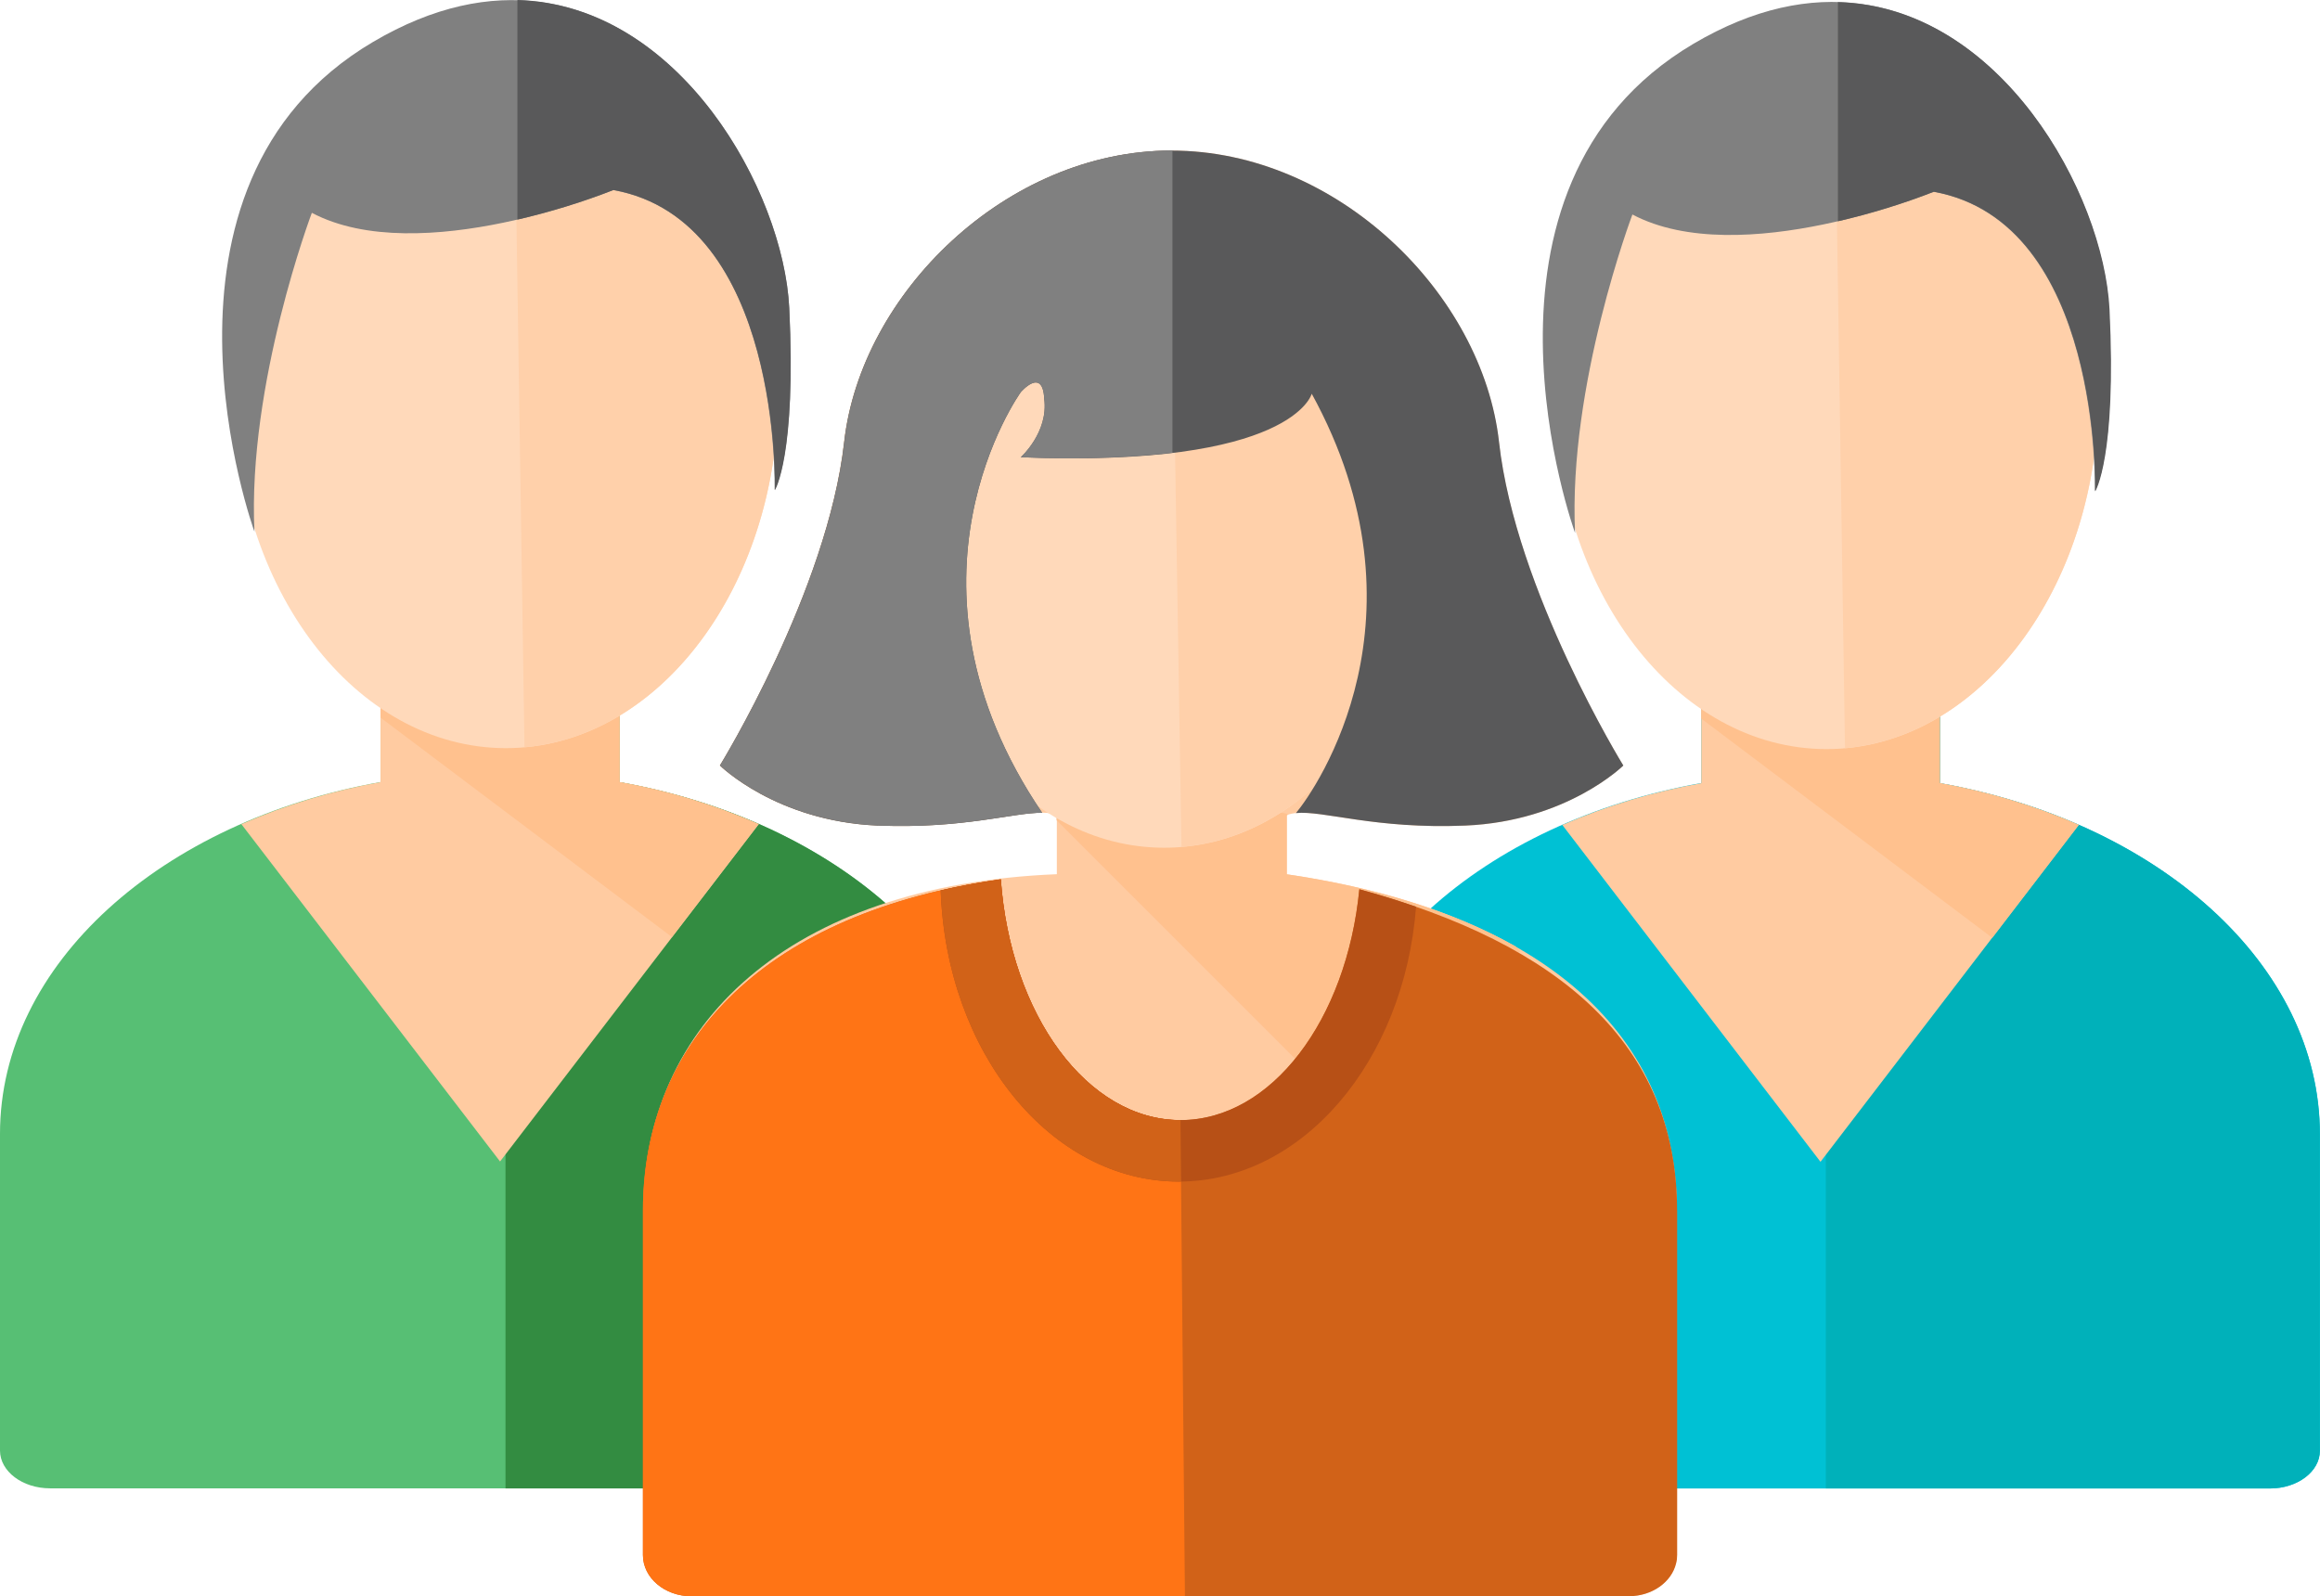
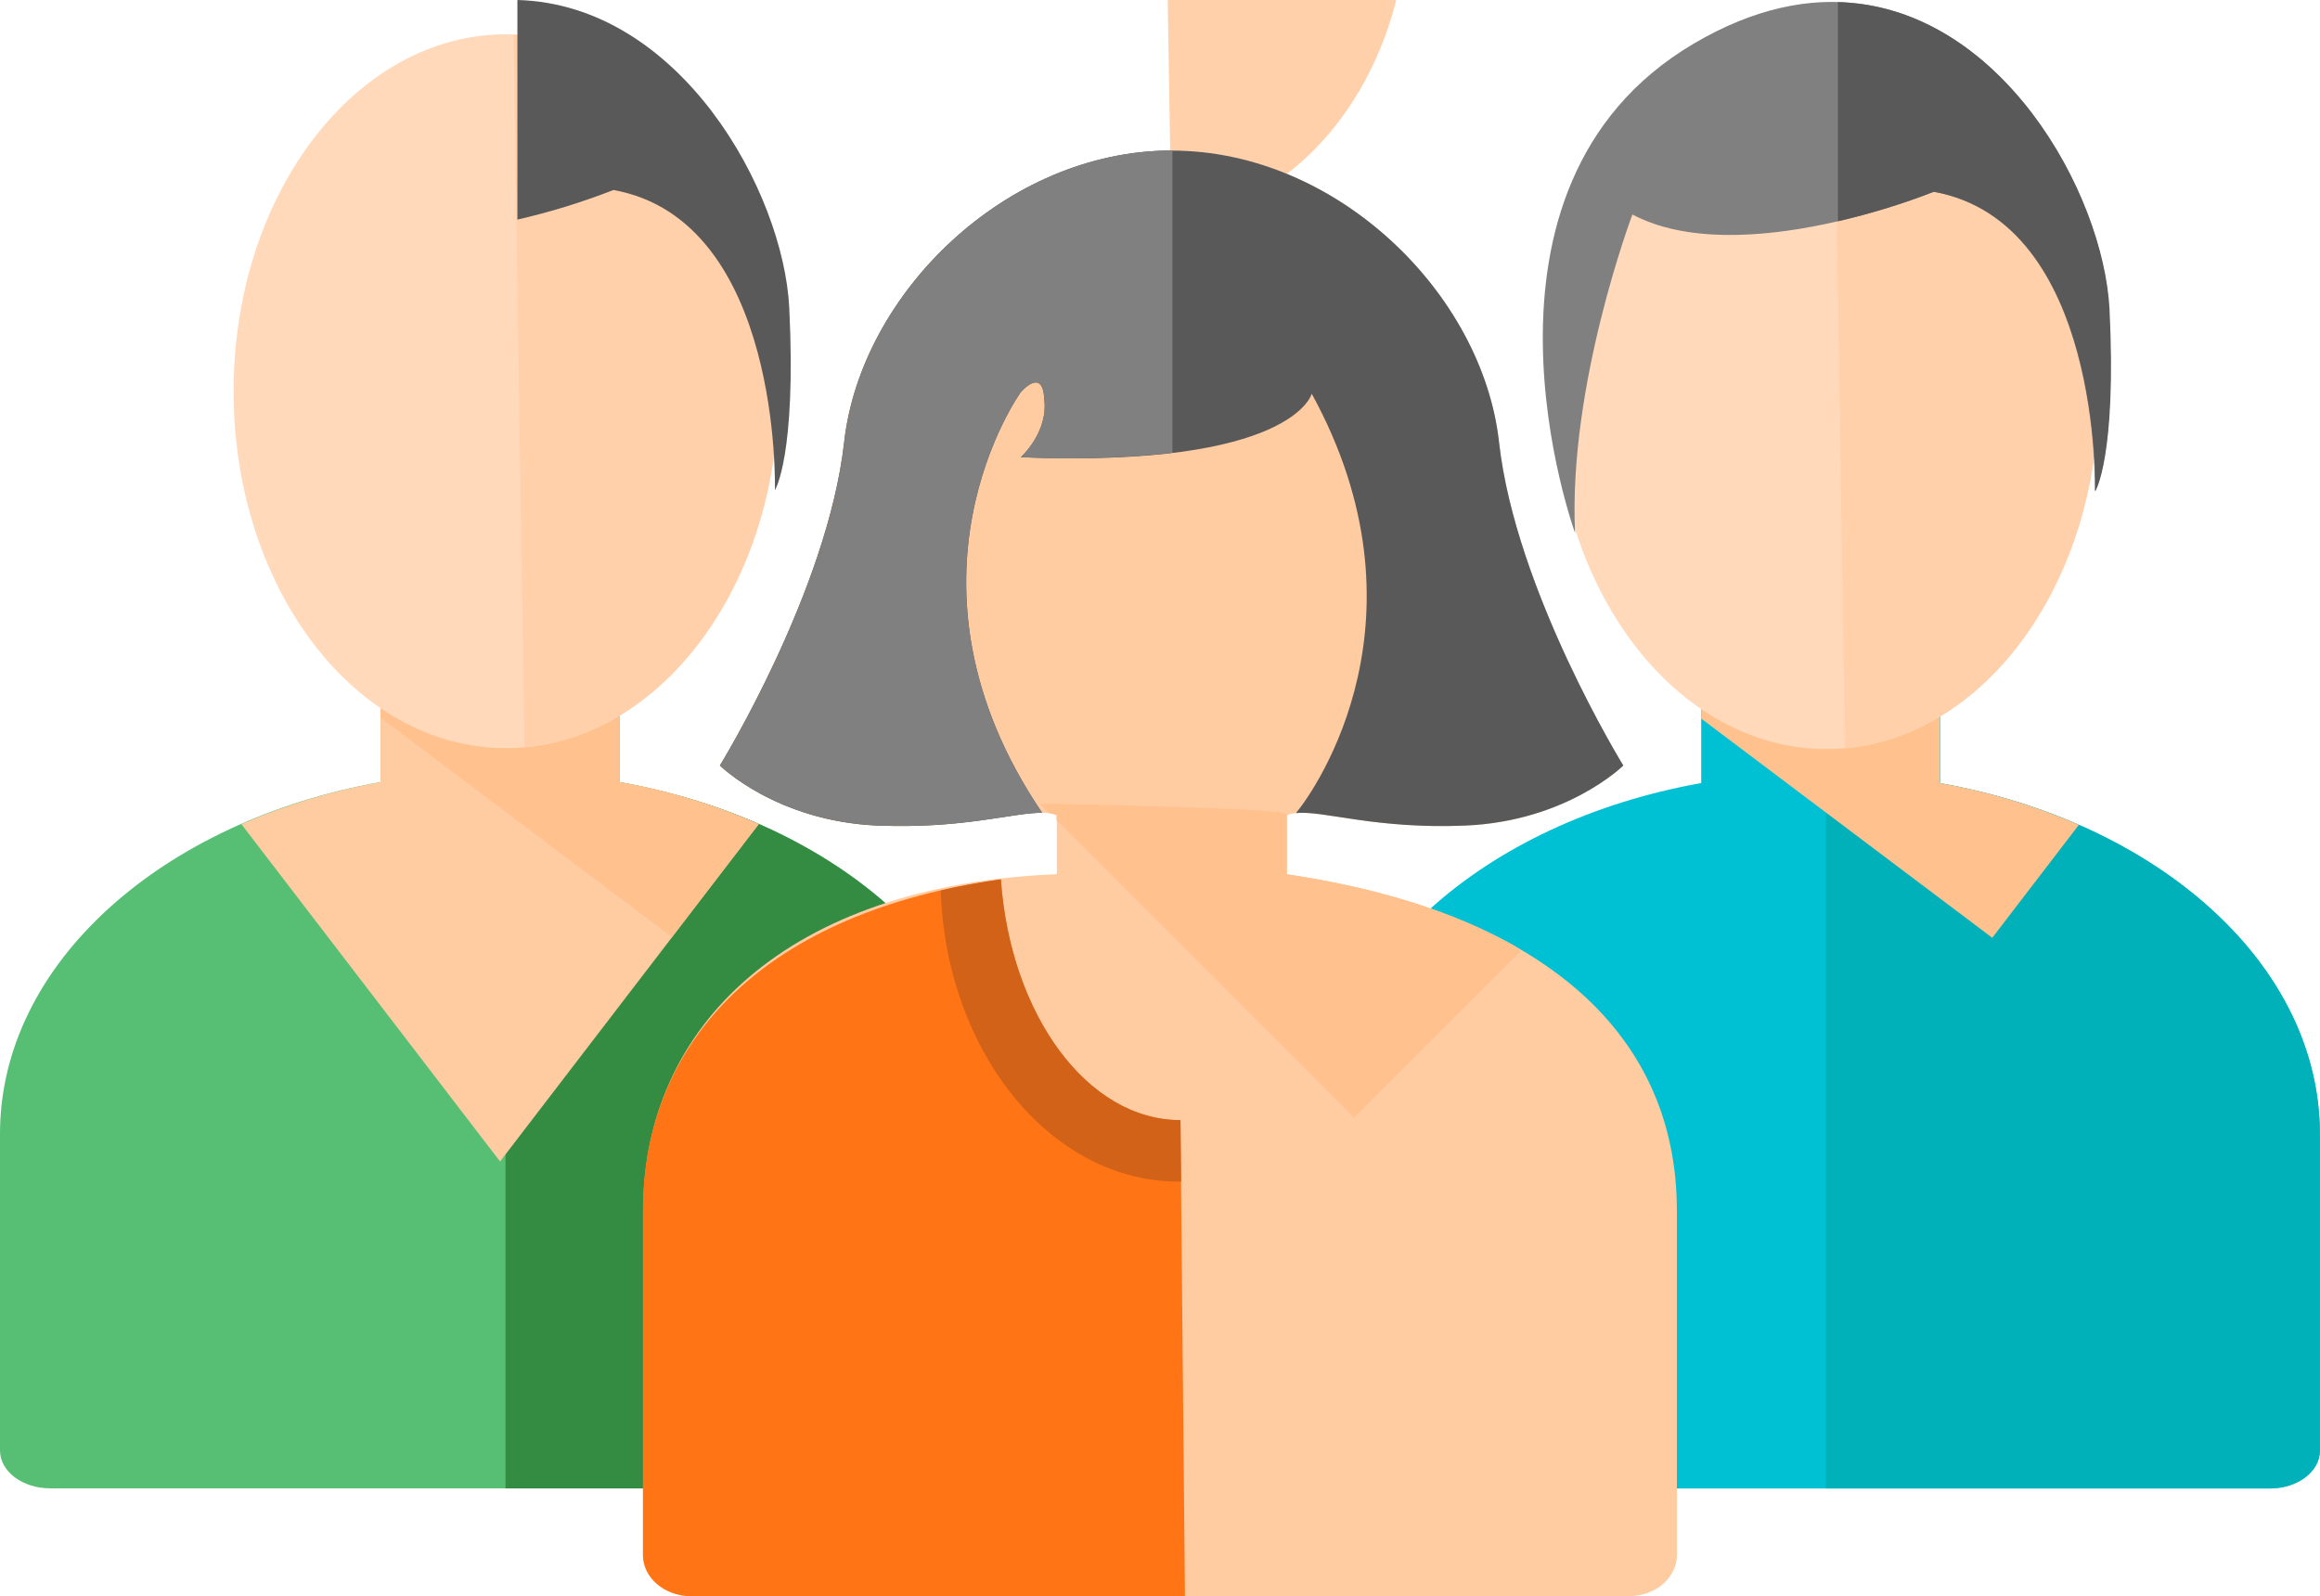
<svg xmlns="http://www.w3.org/2000/svg" id="_レイヤー_2" viewBox="0 0 71.703 49.337">
  <g id="_レイヤー_1-2">
    <g id="_レイヤー_2-2">
      <g id="_作業">
        <path d="m19.149,21.206v2.969c6.751,1.201,11.76,5.612,11.76,10.873v.026h0v9.761c0,.646-.692,1.169-1.548,1.169H1.55c-.856,0-1.55-.523-1.55-1.169v-9.761h0v-.028c0-5.261,5.011-9.672,11.76-10.873v-2.969l7.39.002Z" style="fill:#57bf74;" />
        <path d="m19.149,24.175v-2.969h-3.526v24.8h13.733c.856,0,1.548-.523,1.548-1.169v-9.763h0v-.028c.006-5.259-5.003-9.67-11.754-10.871Z" style="fill:#338c41;" />
        <path d="m11.76,21.206v2.969c-1.479.262-2.923.698-4.3,1.299l7.995,10.427,7.995-10.426c-1.377-.602-2.82-1.038-4.3-1.299v-2.969l-7.39-.002Z" style="fill:#ffcba1;" />
        <path d="m11.897,21.206c-.054.186-.098.371-.137.57v.405l9.008,6.783,2.682-3.494c-1.377-.602-2.82-1.038-4.3-1.299v-2.969l-7.252.006Z" style="fill:#ffc18e;" />
        <path d="m24.058,12.094c0,6.092-3.771,11.031-8.42,11.031s-8.418-4.938-8.418-11.031S10.99,1.061,15.638,1.061s8.42,4.94,8.42,11.032Z" style="fill:#ffd9ba;" />
        <path d="m15.874,1.071l.336,22.026c4.383-.386,7.848-5.163,7.848-11.003,0-5.99-3.645-10.86-8.184-11.023Z" style="fill:#ffd0aa;" />
-         <path d="m18.956,5.873s-5.99,2.464-9.318.705c0,0-1.995,5.28-1.774,9.858,0,0-3.882-10.684,3.66-15.137,7.542-4.454,12.643,3.639,12.866,8.214s-.451,5.632-.451,5.632c0,0,.228-8.33-4.983-9.271Z" style="fill:gray;" />
        <path d="m15.991,0v6.788c1.011-.232,2.003-.538,2.969-.915,5.211.941,4.99,9.279,4.99,9.279,0,0,.666-1.056.444-5.634-.18-3.606-3.376-9.383-8.403-9.518Z" style="fill:#59595a;" />
        <path d="m59.957,21.239v2.969c6.742,1.197,11.745,5.604,11.745,10.858v.026h0v9.75c0,.644-.692,1.167-1.546,1.167h-27.777c-.854,0-1.546-.523-1.546-1.167v-9.754h0v-.026c0-5.254,5.011-9.661,11.745-10.858v-2.969l7.378.004Z" style="fill:#00c1d4;" />
        <path d="m59.957,24.205v-2.969h-3.526v24.771h13.72c.854,0,1.546-.523,1.546-1.167v-9.75h0v-.026c.006-5.254-4.998-9.661-11.739-10.858Z" style="fill:#00b1ba;" />
-         <path d="m52.579,21.239v2.969c-1.477.259-2.919.692-4.294,1.29l7.98,10.413,7.98-10.413c-1.375-.598-2.817-1.031-4.294-1.29v-2.969h-7.371Z" style="fill:#ffcba1;" />
        <path d="m52.713,21.239c-.052.186-.097.371-.134.57v.403l8.995,6.775,2.678-3.493c-1.375-.598-2.817-1.031-4.294-1.29v-2.969l-7.245.004Z" style="fill:#ffc18e;" />
        <path d="m64.858,12.138c0,6.083-3.765,11.016-8.407,11.016s-8.408-4.933-8.408-11.016,3.765-11.016,8.408-11.016,8.407,4.931,8.407,11.016Z" style="fill:#ffd9ba;" />
        <path d="m56.686,1.13l.336,21.996c4.376-.386,7.837-5.155,7.837-10.988,0-5.981-3.637-10.839-8.173-11.008Z" style="fill:#ffd0aa;" />
        <path d="m59.755,5.927s-5.979,2.461-9.303.703c0,0-1.993,5.274-1.772,9.845,0,0-3.877-10.665,3.654-15.119,7.531-4.454,12.619,3.634,12.847,8.204.228,4.571-.44,5.625-.44,5.625,0,0,.226-8.319-4.986-9.258Z" style="fill:gray;" />
        <path d="m56.803.067v6.773c1.011-.232,2.003-.537,2.969-.913,5.196.937,4.986,9.258,4.986,9.258,0,0,.662-1.056.44-5.625-.184-3.596-3.374-9.364-8.395-9.494Z" style="fill:#59595a;" />
        <path d="m50.341,49.335c.824,0,1.485-.572,1.485-1.273v-10.617h0v-.03c0-5.723-4.511-9.279-12.062-10.392v-1.824c.742-.315,2.377.449,5.519.319s4.884-1.856,4.884-1.856c0,0-3.331-5.404-3.841-9.995s-5.011-9.013-10.121-9.013h0c-5.109,0-9.609,4.422-10.121,9.013s-3.84,9.995-3.84,9.995c0,0,1.739,1.726,4.881,1.856s4.795-.637,5.538-.321v1.824c-8.308.338-12.784,4.671-12.784,10.392v.03h0v10.62c0,.701.668,1.273,1.494,1.273h28.97c.824,0,1.485-.572,1.485-1.273v-10.619h0v-.03l-1.485,11.919Z" style="fill:#ffcba1;" />
        <path d="m32.14,24.839l.304.302c.072.009.143.028.21.056v.156l9.192,9.192,5.142-5.142-.15-.152c-1.889-1.069-4.268-1.817-7.065-2.227v-1.824c.542-.232-7.633-.36-7.633-.36Z" style="fill:#ffc18e;" />
-         <path d="m51.833,37.416c0-5.133-3.63-8.243-9.822-9.928-.392,4.036-2.717,7.135-5.528,7.135-2.882,0-5.254-3.259-5.552-7.443-7.2,1.011-11.06,4.923-11.06,10.236v.03h0v10.619c0,.701.668,1.273,1.494,1.273h28.978c.72,0,1.323-.438,1.46-1.017.022-.084.032-.17.032-.256v-10.619h0v-.03Z" style="fill:#d16218;" />
        <path d="m36.482,34.623c-2.882,0-5.254-3.259-5.552-7.443-7.2,1.011-11.06,4.923-11.06,10.236v.03h0v10.619c0,.701.668,1.273,1.494,1.273h15.258l-.139-14.714Z" style="fill:#ff7415;" />
-         <path d="m43.824,16.492c0,5.363-3.511,9.711-7.842,9.711s-7.841-4.348-7.841-9.711,3.511-9.711,7.841-9.711,7.842,4.354,7.842,9.711Z" style="fill:#ffd9ba;" />
-         <path d="m36.2,6.786l.315,19.391c4.083-.34,7.308-4.545,7.308-9.685,0-5.274-3.392-9.561-7.623-9.706Z" style="fill:#ffd0aa;" />
+         <path d="m36.2,6.786c4.083-.34,7.308-4.545,7.308-9.685,0-5.274-3.392-9.561-7.623-9.706Z" style="fill:#ffd0aa;" />
        <path d="m27.133,25.517c2.63.109,4.2-.406,5.077-.393-4.866-7.171-.662-13.001-.662-13.001,0,0,.679-.796.726.208.135,1.036-.726,1.802-.726,1.802,8.42.334,8.993-1.963,8.993-1.963,3.78,6.89.169,12.176-.488,12.962.844-.087,2.444.503,5.235.386,3.142-.132,4.884-1.856,4.884-1.856,0,0-3.331-5.404-3.841-9.995s-5.011-9.013-10.121-9.013-9.605,4.42-10.118,9.012-3.84,9.995-3.84,9.995c0,0,1.739,1.726,4.881,1.858Z" style="fill:#59595a;" />
-         <path d="m30.93,27.179c-.648.091-1.266.206-1.856.343.174,5.011,3.402,9,7.36,9,3.825,0,6.966-3.726,7.332-8.496-.558-.193-1.142-.373-1.752-.54-.392,4.036-2.717,7.135-5.528,7.135-2.886,0-5.257-3.261-5.556-7.443Z" style="fill:#b75016;" />
        <path d="m29.891,27.352c-.278.052-.557.109-.818.171h0c.174,5.011,3.402,9,7.36,9h.071l-.019-1.9c-2.882,0-5.254-3.259-5.552-7.443-.297.043-.585.089-.868.141l-.173.032Z" style="fill:#d16218;" />
        <path d="m36.213,4.651c-5.111,0-9.609,4.422-10.121,9.013s-3.84,9.995-3.84,9.995c0,0,1.739,1.726,4.881,1.856,2.63.109,4.2-.406,5.077-.393-4.866-7.169-.662-13-.662-13,0,0,.679-.796.726.208.135,1.036-.726,1.802-.726,1.802,1.564.079,3.131.035,4.688-.134V4.651h-.022Z" style="fill:gray;" />
      </g>
    </g>
  </g>
</svg>